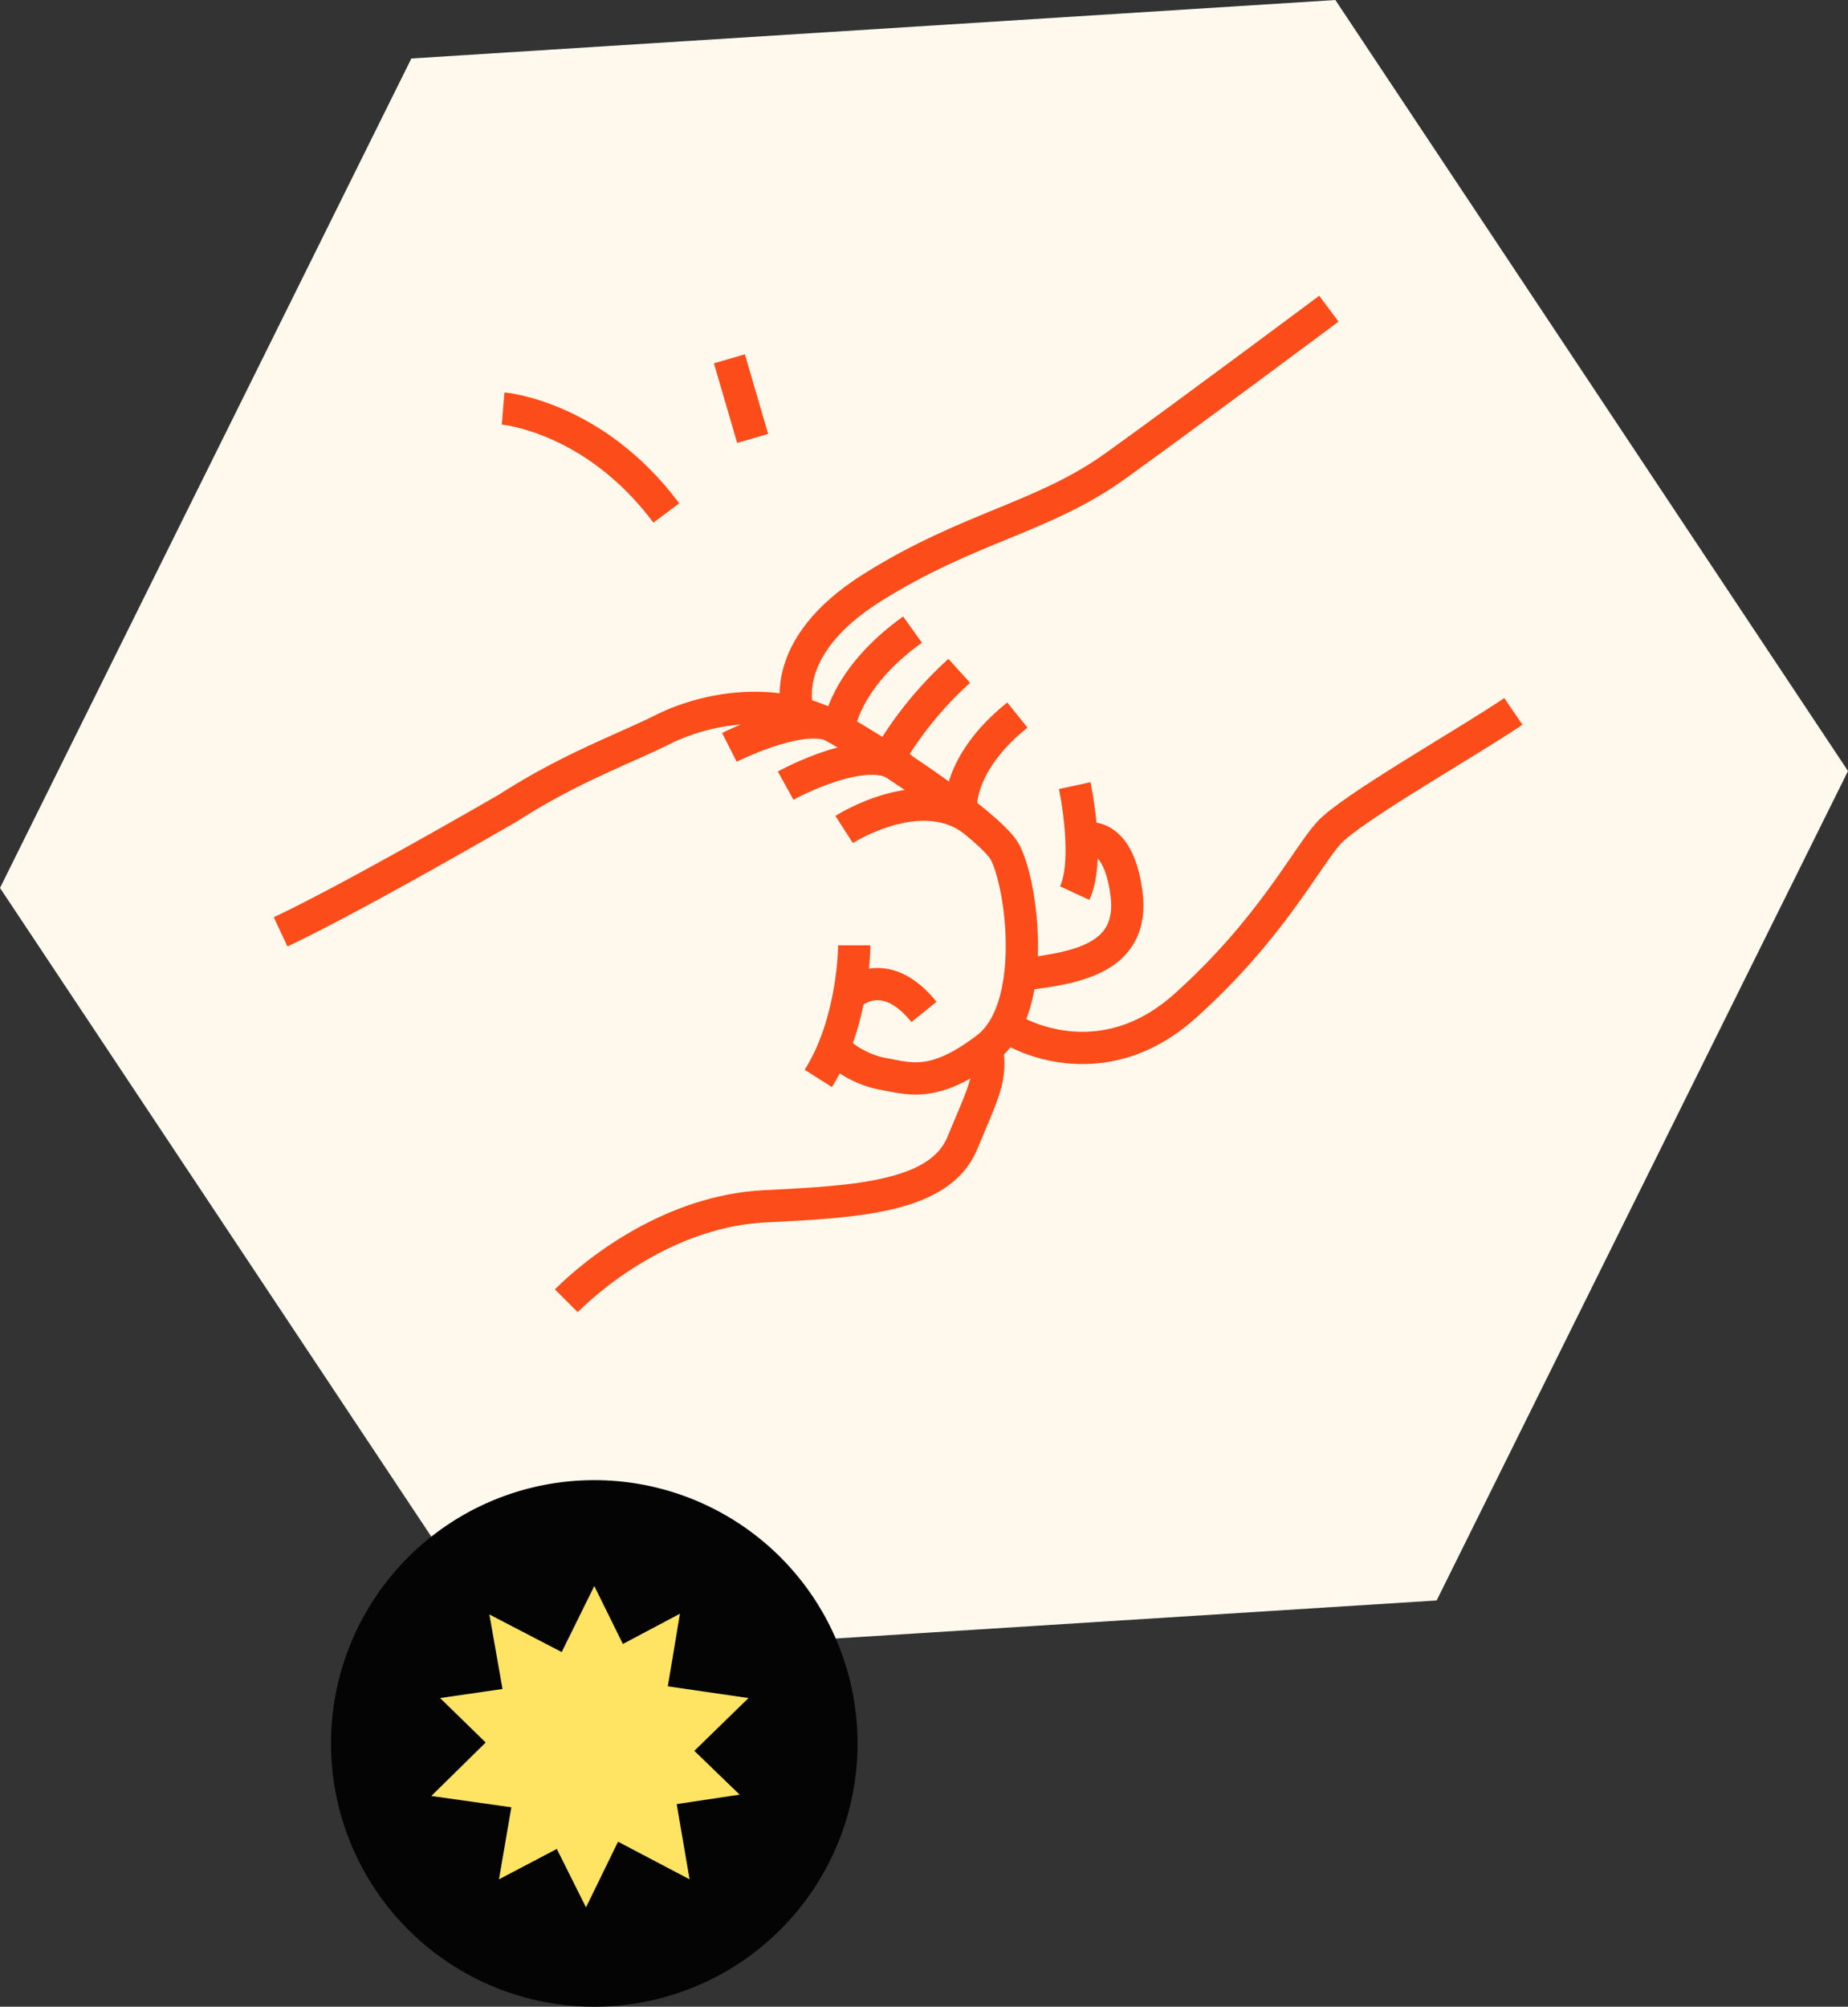
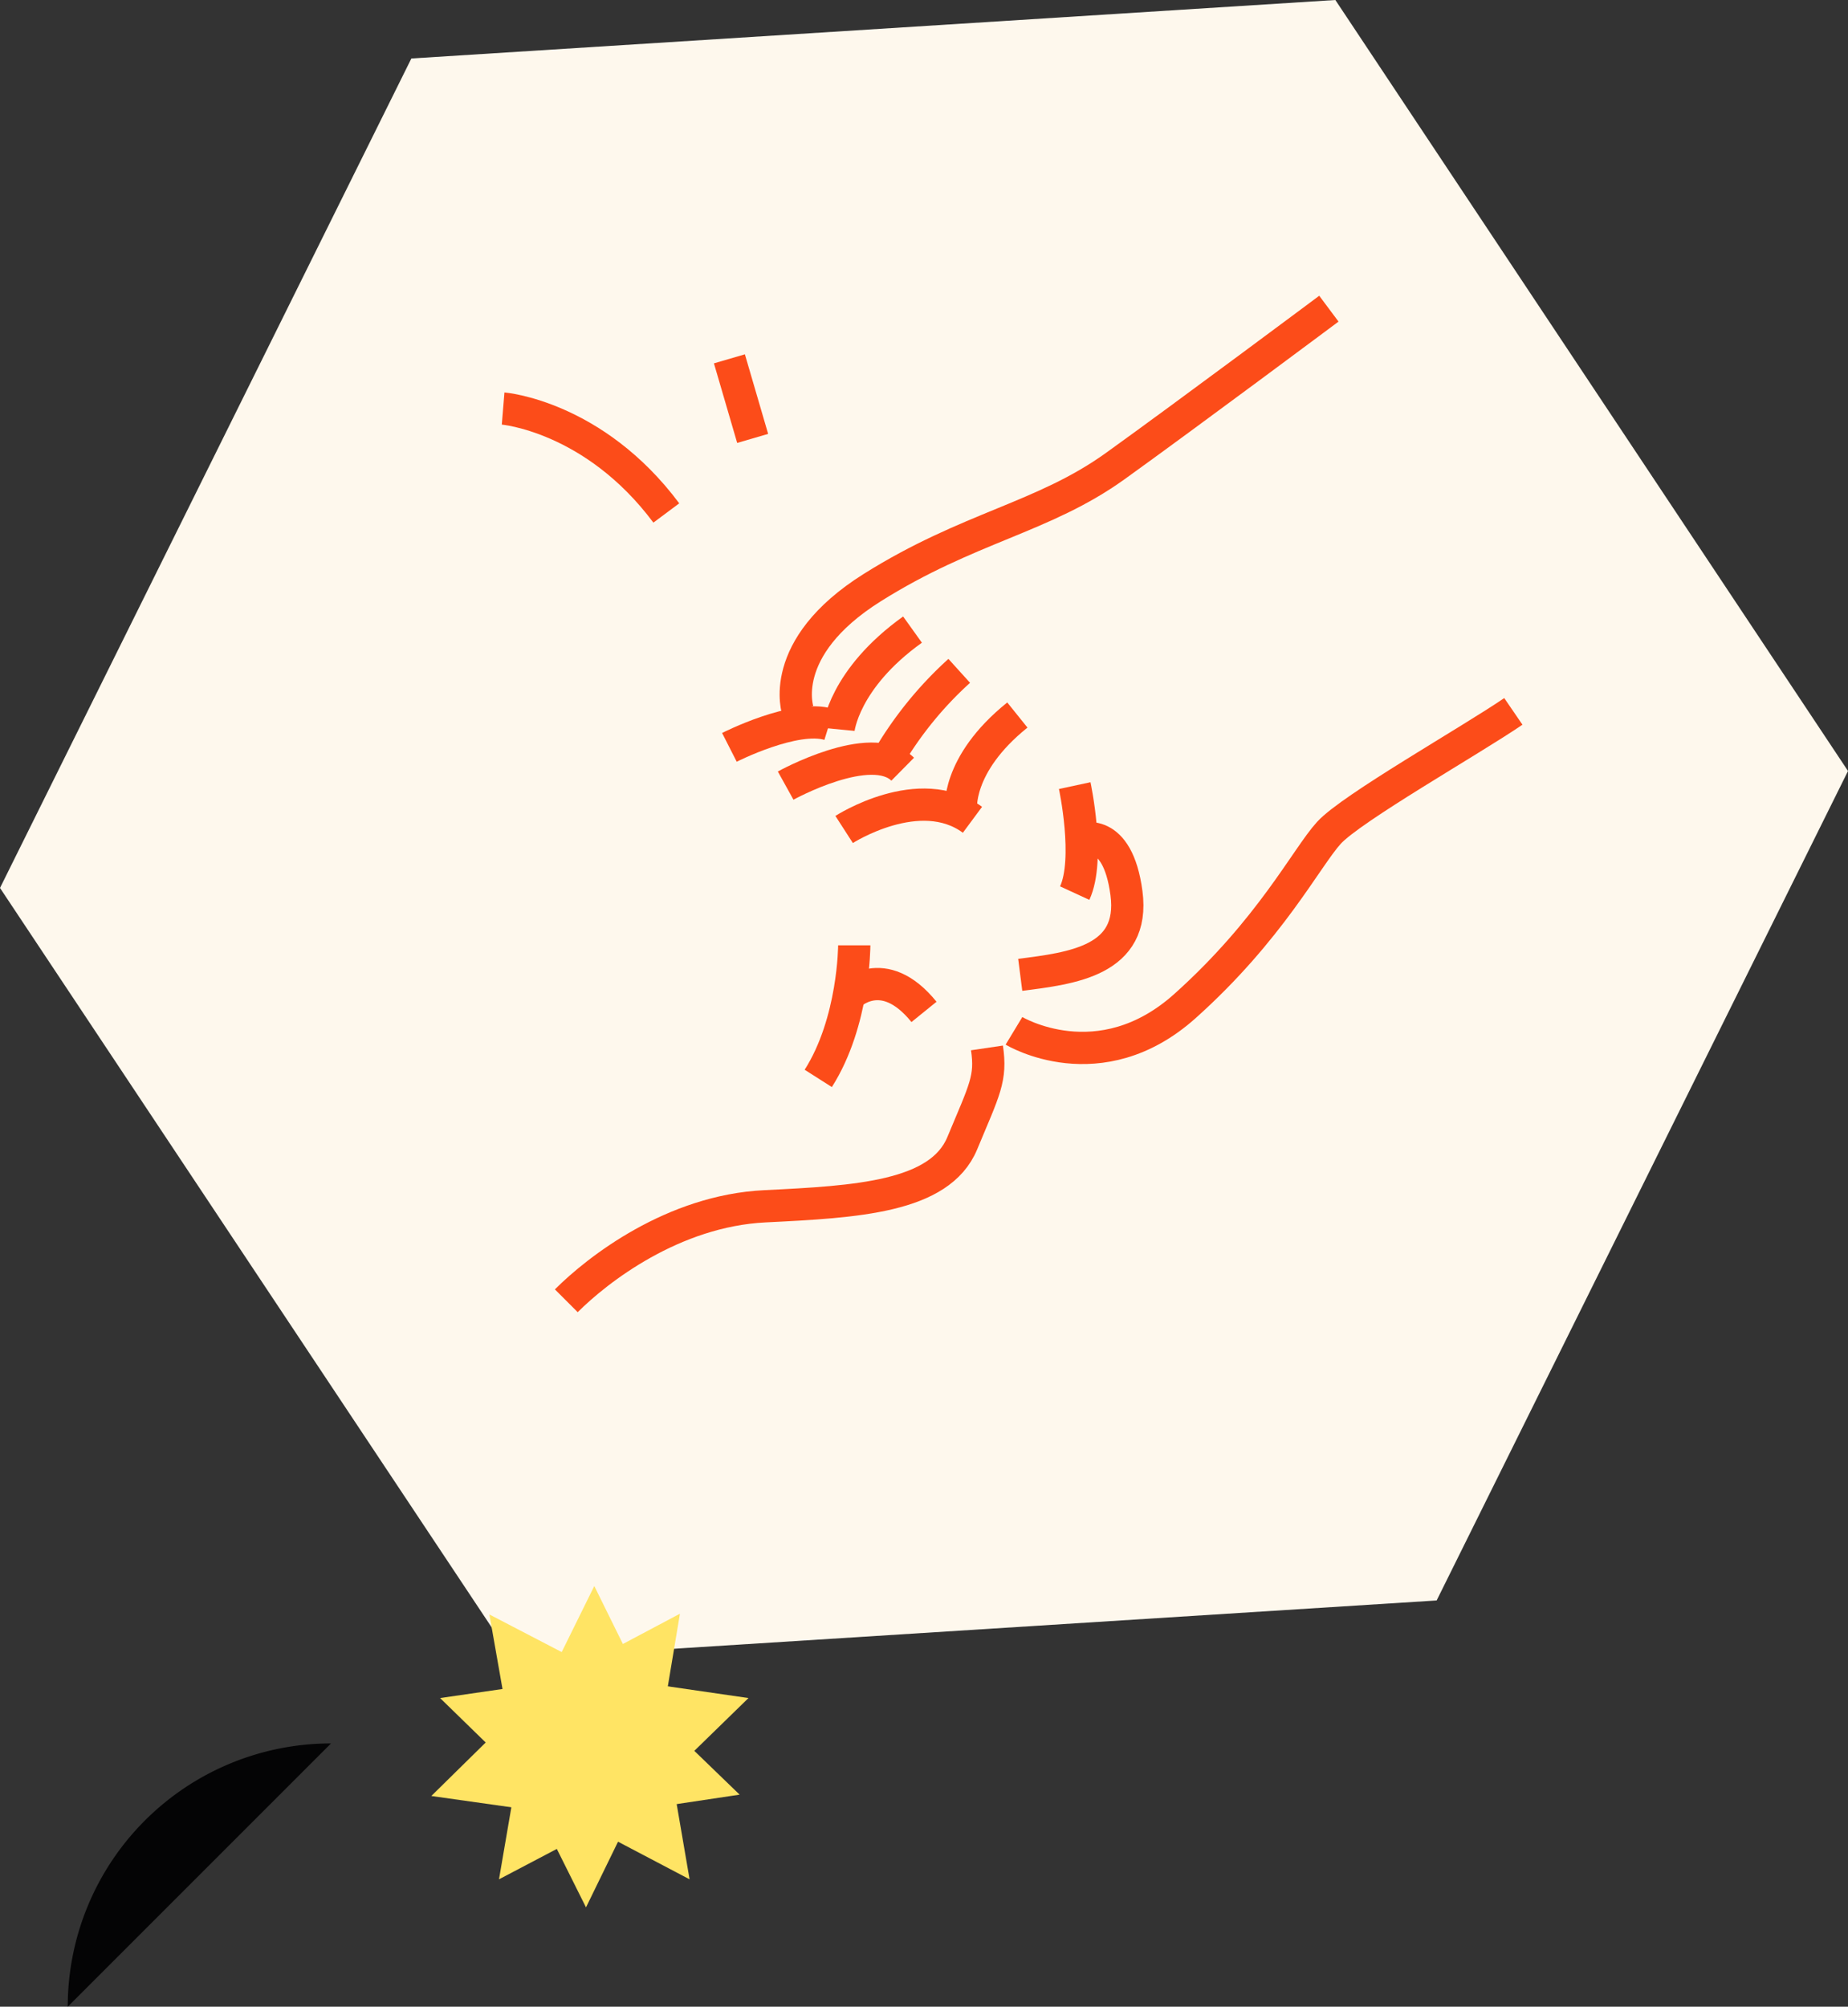
<svg xmlns="http://www.w3.org/2000/svg" width="171.899" height="186.655" viewBox="0 0 171.899 186.655">
  <rect x="0" y="0" width="171.899" height="186.655" fill="#333333" stroke="none" />
  <g id="Groupe_1534" data-name="Groupe 1534" transform="translate(-369 -1894)">
    <path id="Tracé_12031" data-name="Tracé 12031" d="M124.213,0,38.264,5.44,0,82.593l47.686,71.715,85.949-5.44L171.9,71.715Z" transform="translate(369 1894)" fill="#fef8ed" />
    <path id="Tracé_12032" data-name="Tracé 12032" d="M74.231,66.168s-2.093-5.859,6.9-11.509,15.9-6.487,22.6-11.3,19.88-14.648,19.88-14.648" transform="translate(369 1894)" fill="none" stroke="#fc4c19" stroke-miterlimit="10" stroke-width="3" />
    <path id="Tracé_12033" data-name="Tracé 12033" d="M94.319,95.883s7.952,4.813,15.9-2.3,11.3-13.811,13.392-16.113,13.183-8.579,17.159-11.3" transform="translate(369 1894)" fill="none" stroke="#fc4c19" stroke-miterlimit="10" stroke-width="3" />
-     <path id="Tracé_12034" data-name="Tracé 12034" d="M77.556,97.474a9.064,9.064,0,0,0,4.417,2.385c2.511.418,4.813,1.464,9.835-2.385s3.139-16.239,1.465-18.541S83.857,71.19,78,67.842s-12.555-1.883-16.322,0S53.1,71.4,47.237,75.166c0,0-14.439,8.371-21.135,11.509" transform="translate(369 1894)" fill="none" stroke="#fc4c19" stroke-miterlimit="10" stroke-width="3" />
    <path id="Tracé_12035" data-name="Tracé 12035" d="M52.677,120.993c2.93-2.93,9.942-8.37,18.468-8.789s16.269-.836,18.361-5.859,2.721-6.025,2.3-8.872" transform="translate(369 1894)" fill="none" stroke="#fc4c19" stroke-miterlimit="10" stroke-width="3" />
    <path id="Tracé_12036" data-name="Tracé 12036" d="M79.462,87.931s0,7.115-3.348,12.378" transform="translate(369 1894)" fill="none" stroke="#fc4c19" stroke-miterlimit="10" stroke-width="3" />
    <path id="Tracé_12037" data-name="Tracé 12037" d="M78.959,92.6s3.156-3.214,6.99,1.523" transform="translate(369 1894)" fill="none" stroke="#fc4c19" stroke-miterlimit="10" stroke-width="3" />
    <path id="Tracé_12038" data-name="Tracé 12038" d="M99.969,73.074s1.465,6.822,0,10" transform="translate(369 1894)" fill="none" stroke="#fc4c19" stroke-miterlimit="10" stroke-width="3" />
    <path id="Tracé_12039" data-name="Tracé 12039" d="M100.594,78.075s3.351-1.318,4.188,5-5.115,6.99-9.881,7.6" transform="translate(369 1894)" fill="none" stroke="#fc4c19" stroke-miterlimit="10" stroke-width="3" />
    <path id="Tracé_12040" data-name="Tracé 12040" d="M89.391,75.4s-.557-4.226,5.243-8.892" transform="translate(369 1894)" fill="none" stroke="#fc4c19" stroke-miterlimit="10" stroke-width="3" />
    <path id="Tracé_12041" data-name="Tracé 12041" d="M82.559,70.624A34.54,34.54,0,0,1,89.227,62.4" transform="translate(369 1894)" fill="none" stroke="#fc4c19" stroke-miterlimit="10" stroke-width="3" />
    <path id="Tracé_12042" data-name="Tracé 12042" d="M78,67.842s.45-4.676,6.881-9.28" transform="translate(369 1894)" fill="none" stroke="#fc4c19" stroke-miterlimit="10" stroke-width="3" />
    <path id="Tracé_12043" data-name="Tracé 12043" d="M78.52,77.154s7.029-4.53,11.937-.9" transform="translate(369 1894)" fill="none" stroke="#fc4c19" stroke-miterlimit="10" stroke-width="3" />
    <path id="Tracé_12044" data-name="Tracé 12044" d="M73.08,73.074s7.965-4.413,10.888-1.527" transform="translate(369 1894)" fill="none" stroke="#fc4c19" stroke-miterlimit="10" stroke-width="3" />
    <path id="Tracé_12045" data-name="Tracé 12045" d="M67.848,69.516s6.105-3.107,9.278-2.129" transform="translate(369 1894)" fill="none" stroke="#fc4c19" stroke-miterlimit="10" stroke-width="3" />
-     <path id="Tracé_12046" data-name="Tracé 12046" d="M30.791,162.166A24.489,24.489,0,1,0,55.28,137.677a24.489,24.489,0,0,0-24.489,24.489" transform="translate(369 1894)" fill="#040405" />
+     <path id="Tracé_12046" data-name="Tracé 12046" d="M30.791,162.166a24.489,24.489,0,0,0-24.489,24.489" transform="translate(369 1894)" fill="#040405" />
    <path id="Tracé_12047" data-name="Tracé 12047" d="M55.28,147.526l4.432,8.98,9.91,1.44-7.171,6.99,1.693,9.87-8.864-4.66-8.864,4.66,1.693-9.87-7.171-6.99,9.91-1.44Z" transform="translate(369 1894)" fill="#ffe464" />
    <path id="Tracé_12048" data-name="Tracé 12048" d="M63.247,150.1,61.6,159.973l7.2,6.957-9.9,1.485-4.391,9-4.473-8.96-9.916-1.4,7.139-7.022-1.737-9.863,8.884,4.62Z" transform="translate(369 1894)" fill="#ffe464" />
    <path id="Tracé_12049" data-name="Tracé 12049" d="M46.8,38s8.447.694,15.18,9.715" transform="translate(369 1894)" fill="none" stroke="#fc4c19" stroke-miterlimit="10" stroke-width="3" />
    <line id="Ligne_12" data-name="Ligne 12" x1="2.163" y1="7.402" transform="translate(436.849 1927.377)" fill="none" stroke="#fc4c19" stroke-miterlimit="10" stroke-width="3" />
  </g>
</svg>